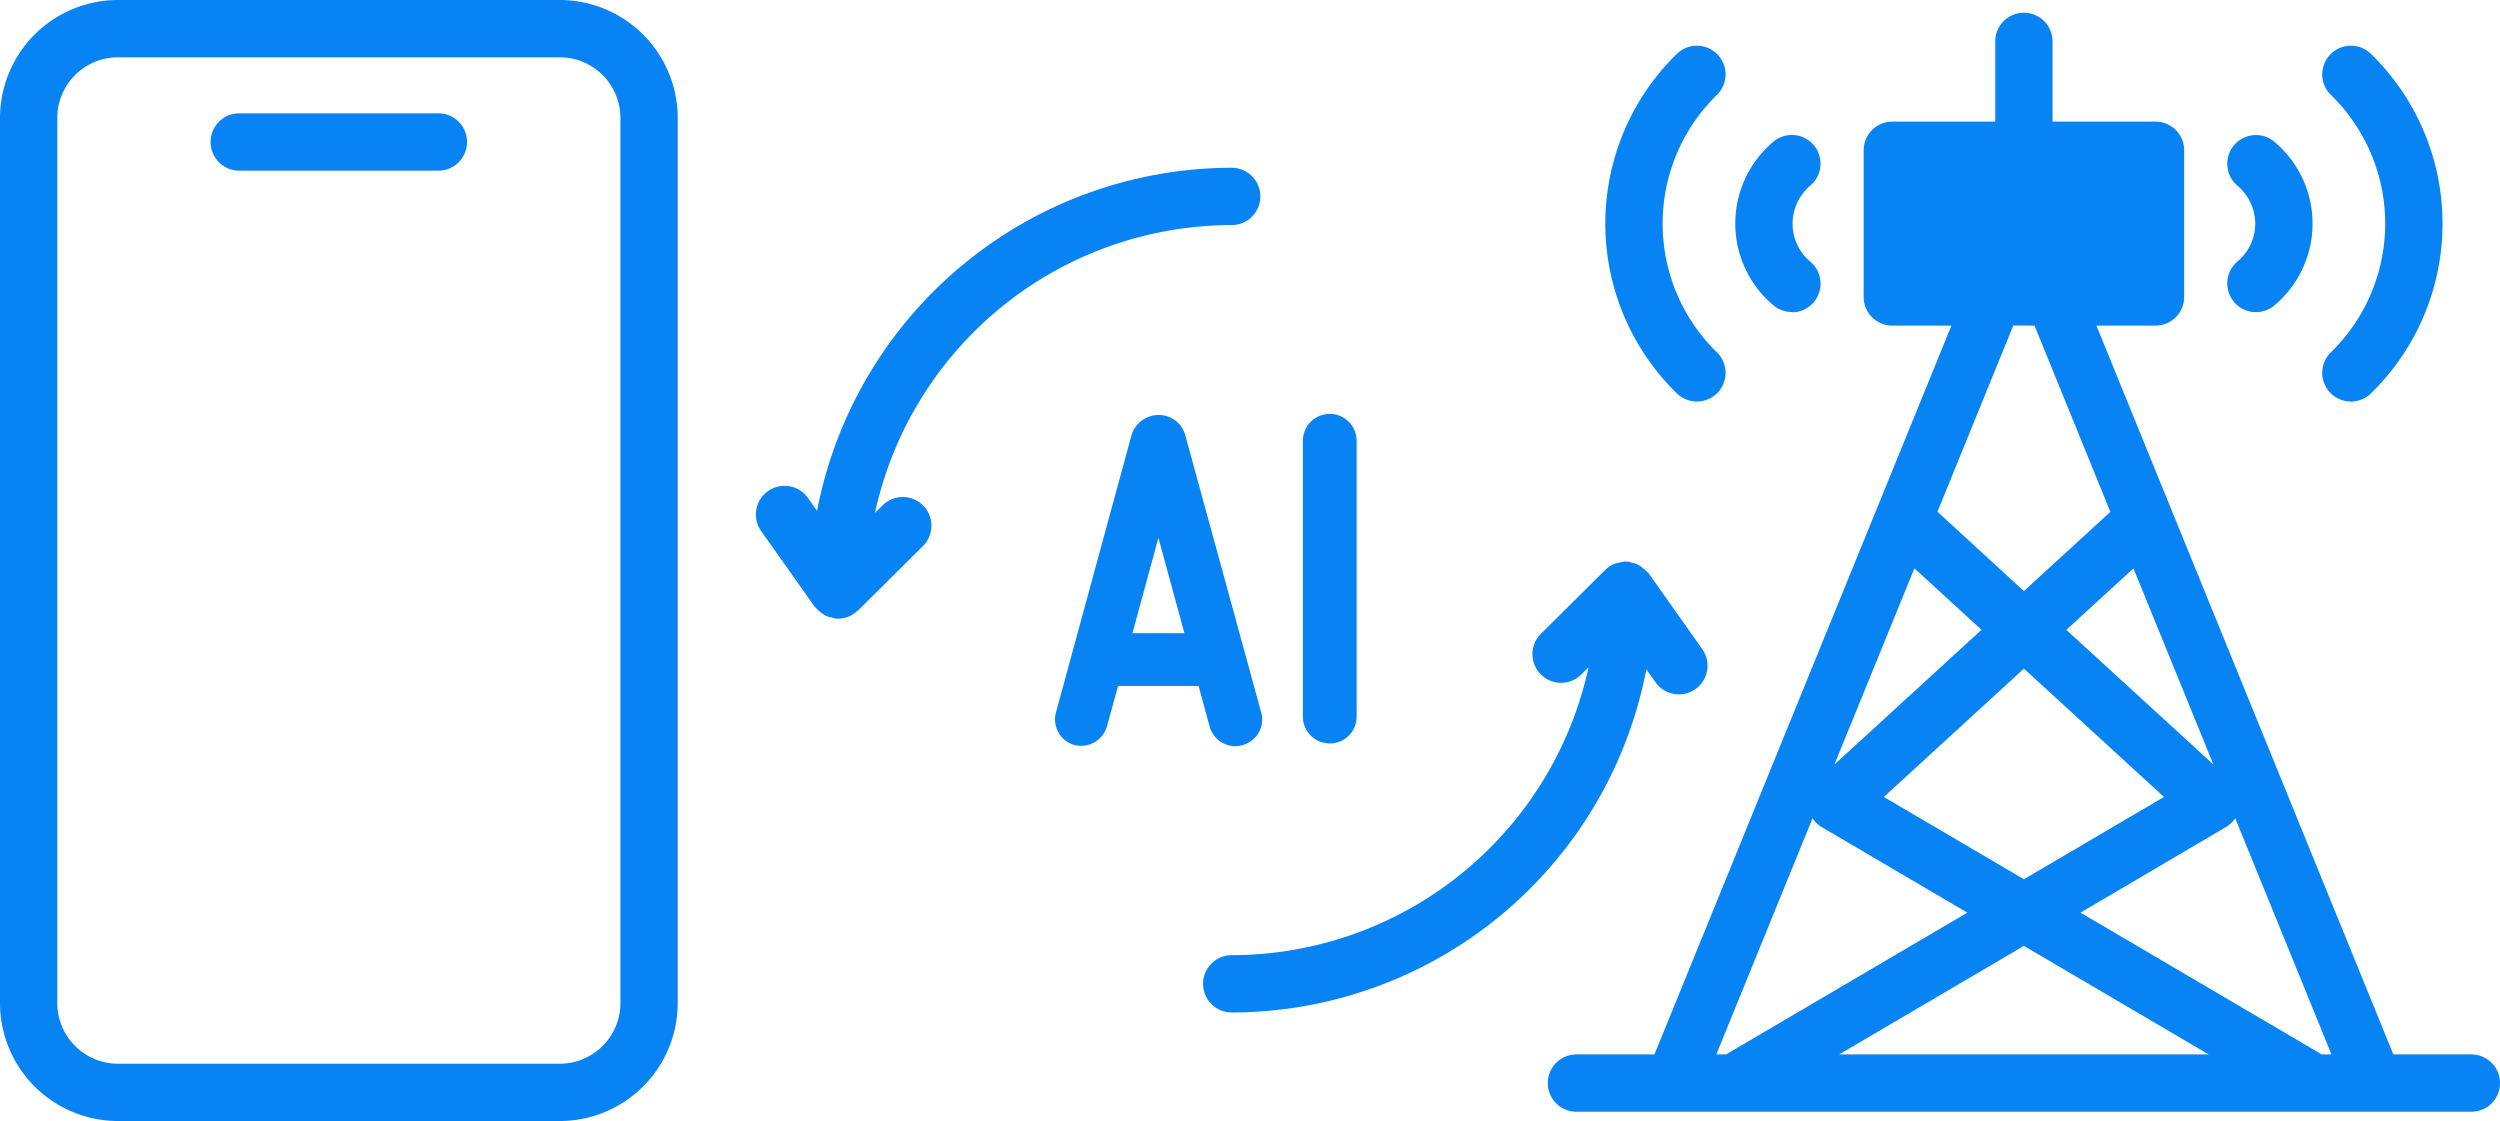
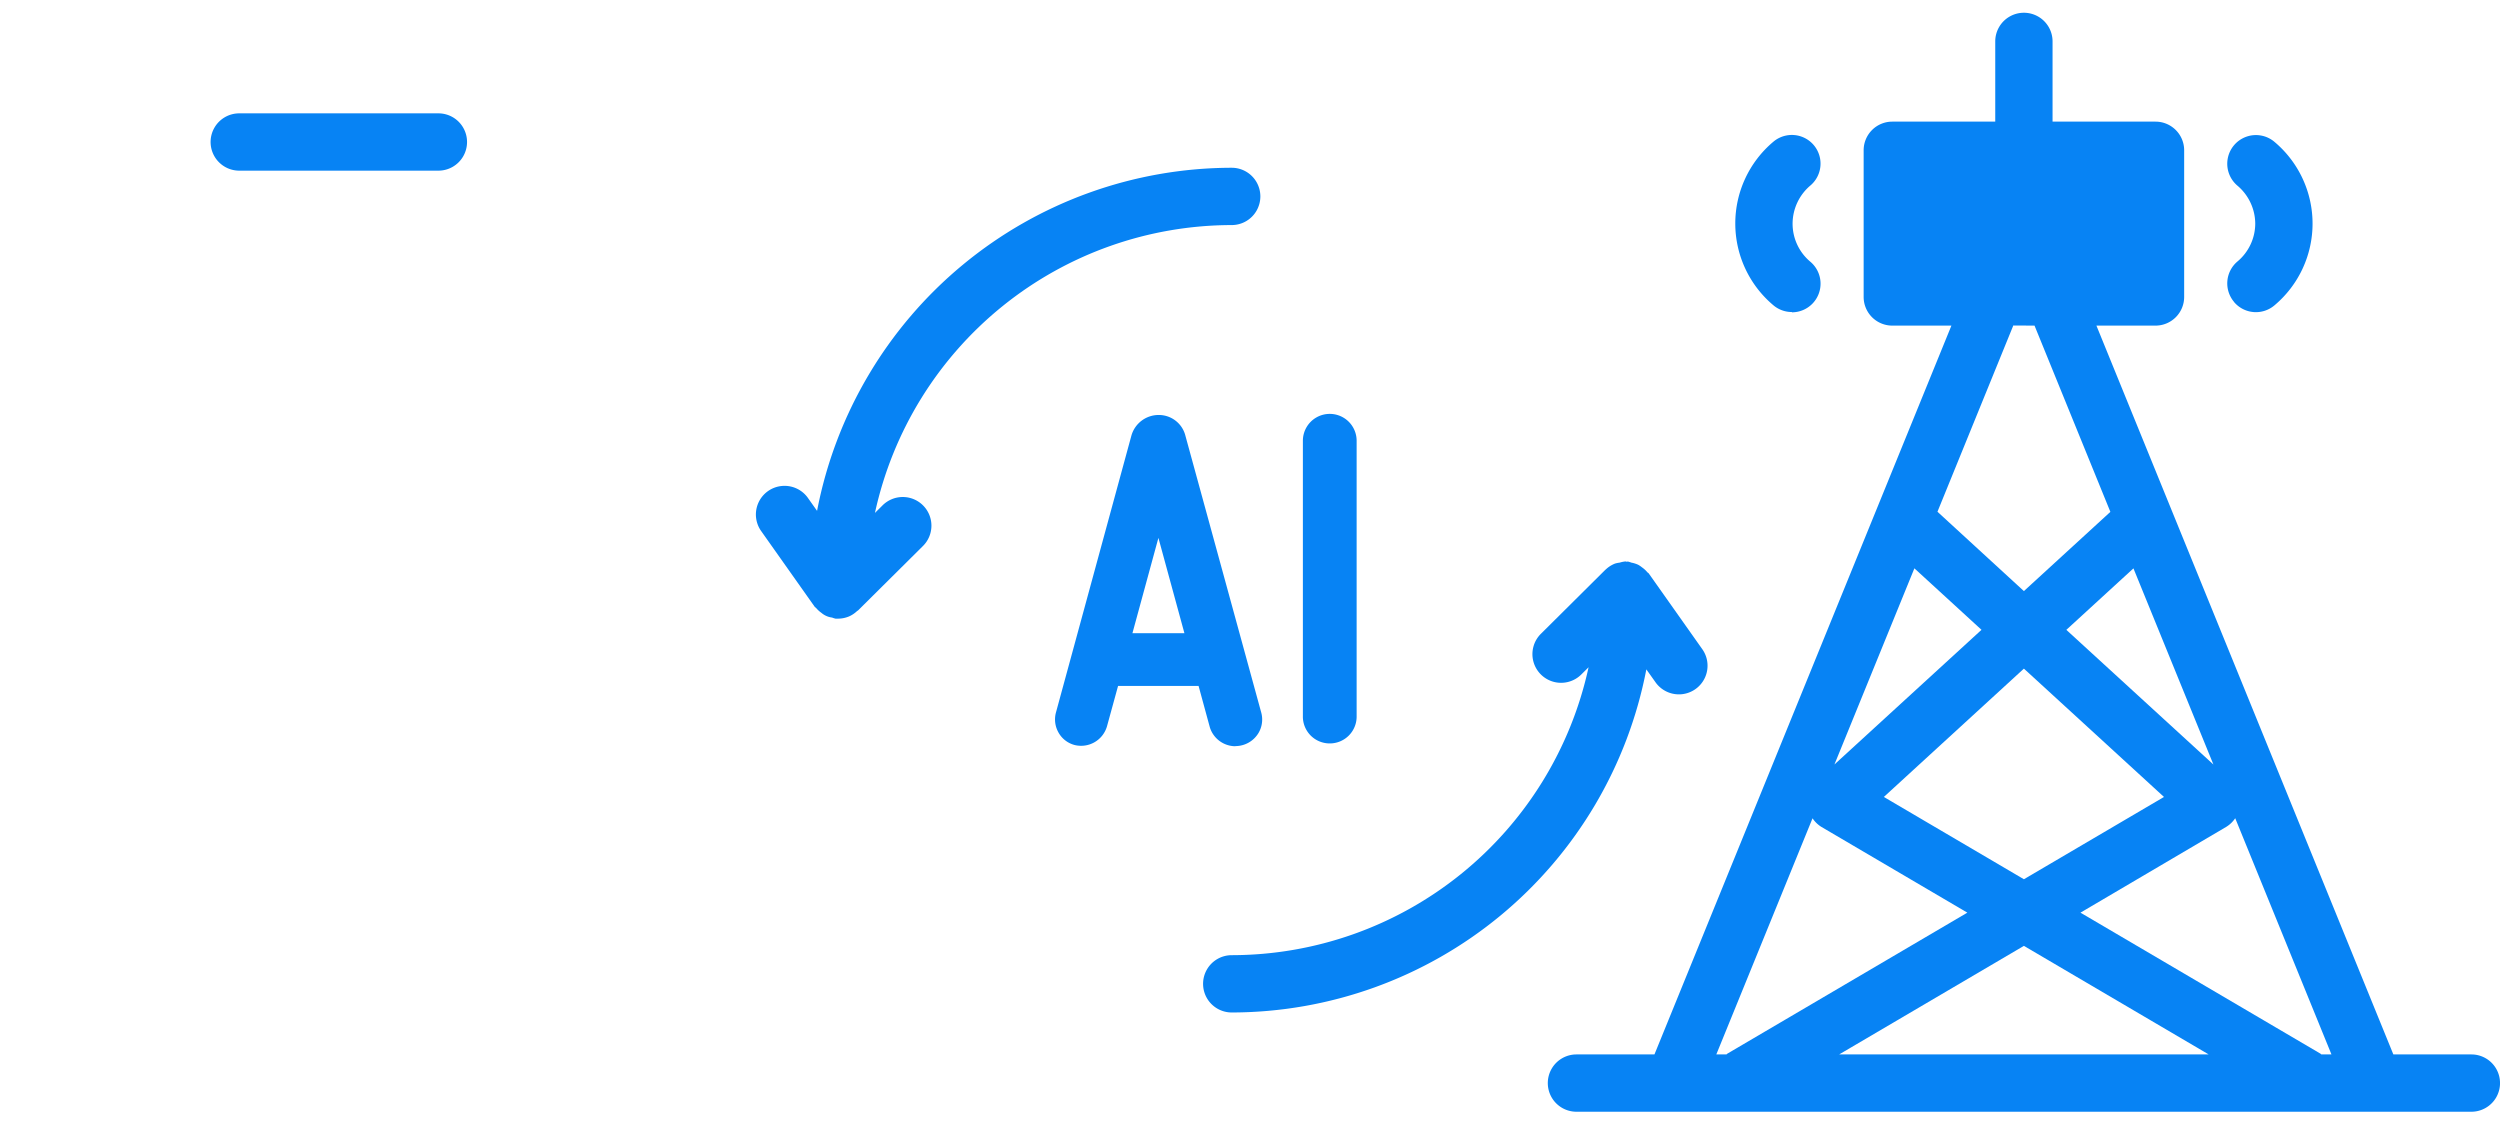
<svg xmlns="http://www.w3.org/2000/svg" id="グループ_275182" data-name="グループ 275182" width="87.251" height="39.124" viewBox="0 0 87.251 39.124">
  <defs>
    <clipPath id="clip-path">
      <rect id="長方形_121597" data-name="長方形 121597" width="87.251" height="39.124" transform="translate(0 0)" fill="#0783f4" />
    </clipPath>
  </defs>
  <g id="グループ_275181" data-name="グループ 275181" clip-path="url(#clip-path)">
    <path id="パス_1303760" data-name="パス 1303760" d="M15.3,3.956H8.35a1,1,0,1,0,0,2H15.3a1,1,0,1,0,0-2" fill="#0783f4" />
    <path id="パス_1303761" data-name="パス 1303761" d="M86.252,36.8H83.529L73.166,11.364h2.062a1,1,0,0,0,1-1V5.245a1,1,0,0,0-1-1H71.635v-2.8a1,1,0,0,0-2,0v2.8H66.042a1,1,0,0,0-1,1v5.119a1,1,0,0,0,1,1h2.063L57.741,36.8H55.019a1,1,0,0,0,0,2H86.252a1,1,0,0,0,0-2m-5.237,0c-.012-.008-.019-.021-.032-.028l-8.374-4.92L77.7,28.856a1.011,1.011,0,0,0,.31-.3L81.369,36.8Zm-10.38,0H64.187l6.448-3.789L77.084,36.8ZM66.813,19.835l2.342,2.146-5.133,4.7Zm3.822,3.5,4.889,4.479-4.889,2.872-4.888-2.872Zm6.614,3.347-5.133-4.7,2.342-2.146ZM71.006,11.364l2.647,6.5-3.018,2.765L67.618,17.86l2.647-6.5ZM63.258,28.559a1.019,1.019,0,0,0,.309.3l5.094,2.993-8.374,4.92c-.013.007-.02.02-.032.028H59.9Z" fill="#0783f4" />
-     <path id="パス_1303762" data-name="パス 1303762" d="M59.222,14.013a1,1,0,0,0,.7-1.715,6.274,6.274,0,0,1,0-8.987,1,1,0,0,0-1.4-1.43,8.277,8.277,0,0,0,0,11.847,1,1,0,0,0,.7.285" fill="#0783f4" />
    <path id="パス_1303763" data-name="パス 1303763" d="M62.537,10.9a1,1,0,0,0,.651-1.76A1.732,1.732,0,0,1,62.562,7.8a1.751,1.751,0,0,1,.625-1.329,1,1,0,1,0-1.3-1.521,3.728,3.728,0,0,0,0,5.7,1,1,0,0,0,.65.24" fill="#0783f4" />
-     <path id="パス_1303764" data-name="パス 1303764" d="M81.334,13.713a1,1,0,0,0,1.414.015,8.274,8.274,0,0,0,0-11.847,1,1,0,0,0-1.4,1.43,6.273,6.273,0,0,1,0,8.987,1,1,0,0,0-.015,1.415" fill="#0783f4" />
    <path id="パス_1303765" data-name="パス 1303765" d="M77.973,10.545a1,1,0,0,0,1.41.109,3.726,3.726,0,0,0,0-5.7,1,1,0,0,0-1.3,1.522A1.75,1.75,0,0,1,78.709,7.8a1.732,1.732,0,0,1-.627,1.331,1,1,0,0,0-.109,1.41" fill="#0783f4" />
-     <path id="パス_1303766" data-name="パス 1303766" d="M19.537,0H4.116A4.121,4.121,0,0,0,0,4.116V35.008a4.12,4.12,0,0,0,4.116,4.116H19.537a4.121,4.121,0,0,0,4.116-4.116V4.116A4.121,4.121,0,0,0,19.537,0m2.116,35.008a2.118,2.118,0,0,1-2.116,2.116H4.116A2.118,2.118,0,0,1,2,35.008V4.116A2.118,2.118,0,0,1,4.116,2H19.537a2.118,2.118,0,0,1,2.116,2.116Z" fill="#0783f4" />
    <path id="パス_1303767" data-name="パス 1303767" d="M43.119,27.039a.94.94,0,0,0,.8-.452.923.923,0,0,0,.1-.714l-2.648-9.667a.956.956,0,0,0-.926-.723.989.989,0,0,0-.959.721l-2.634,9.667a.925.925,0,0,0,.093.7A.907.907,0,0,0,37.5,27a.94.94,0,0,0,1.133-.647l.388-1.413h2.81l.391,1.436a.937.937,0,0,0,.894.668M41.337,23.1H39.522l.907-3.328Z" transform="translate(0 -1)" fill="#0783f4" />
    <path id="パス_1303768" data-name="パス 1303768" d="M46.409,26.946a.936.936,0,0,0,.938-.953v-9.61a.938.938,0,1,0-1.876,0v9.61a.936.936,0,0,0,.938.953" transform="translate(0 -1)" fill="#0783f4" />
    <path id="パス_1303769" data-name="パス 1303769" d="M42.987,7.855a1,1,0,0,0,0-2A14.758,14.758,0,0,0,28.516,17.829l-.33-.466a1,1,0,0,0-1.633,1.154l1.877,2.655c.015.021.039.032.056.051a.969.969,0,0,0,.183.167.7.7,0,0,0,.37.163.849.849,0,0,0,.121.038.825.825,0,0,0,.086,0,1,1,0,0,0,.384-.077.985.985,0,0,0,.281-.187c.012-.011.029-.015.04-.027h0L32.2,19.067a1,1,0,1,0-1.41-1.418l-.254.252A12.757,12.757,0,0,1,42.987,7.855" fill="#0783f4" />
    <path id="パス_1303770" data-name="パス 1303770" d="M57.789,23.827a1,1,0,0,0,1.633-1.154l-1.877-2.656c-.015-.021-.04-.031-.056-.05a.943.943,0,0,0-.184-.167.889.889,0,0,0-.131-.089,1,1,0,0,0-.238-.075,1.058,1.058,0,0,0-.121-.038c-.014,0-.027.006-.041.006s-.029-.009-.046-.009a.934.934,0,0,0-.2.041.945.945,0,0,0-.16.032,1.006,1.006,0,0,0-.331.211l-.01.007h0l-2.25,2.235a1,1,0,0,0,1.412,1.418l.253-.252A12.76,12.76,0,0,1,42.988,33.336a1,1,0,0,0,0,2,14.757,14.757,0,0,0,14.47-11.975Z" fill="#0783f4" />
  </g>
</svg>